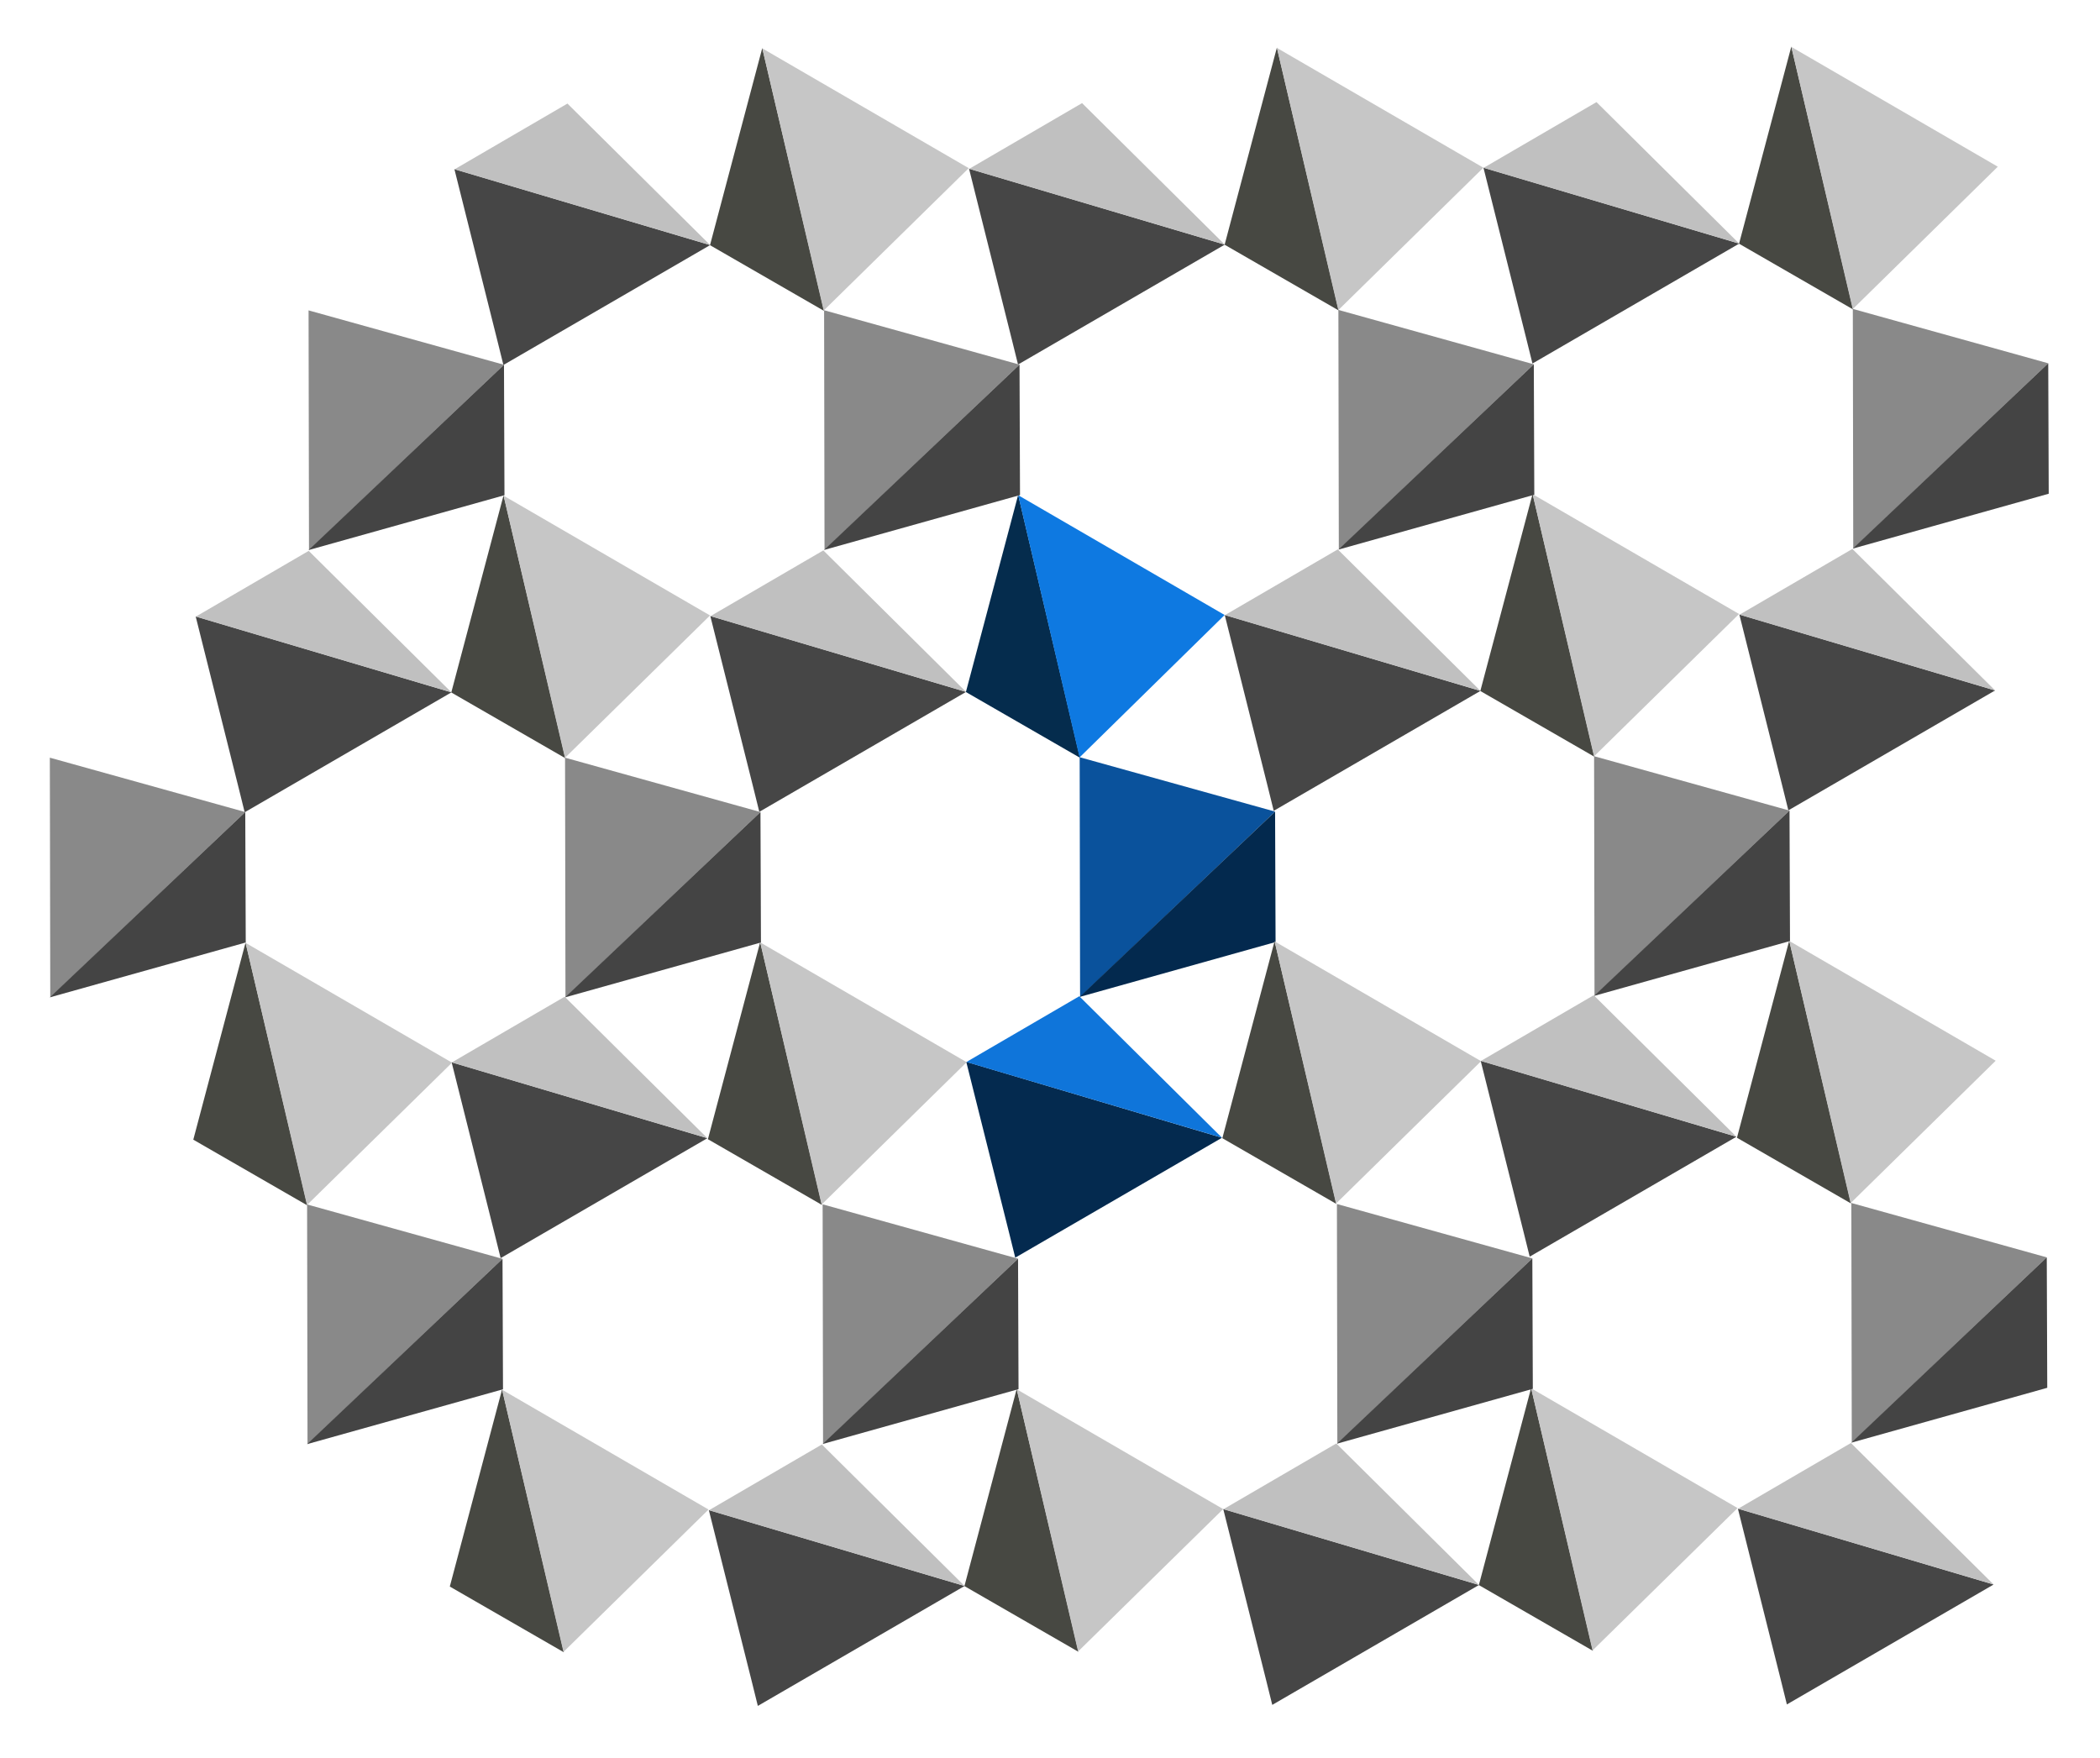
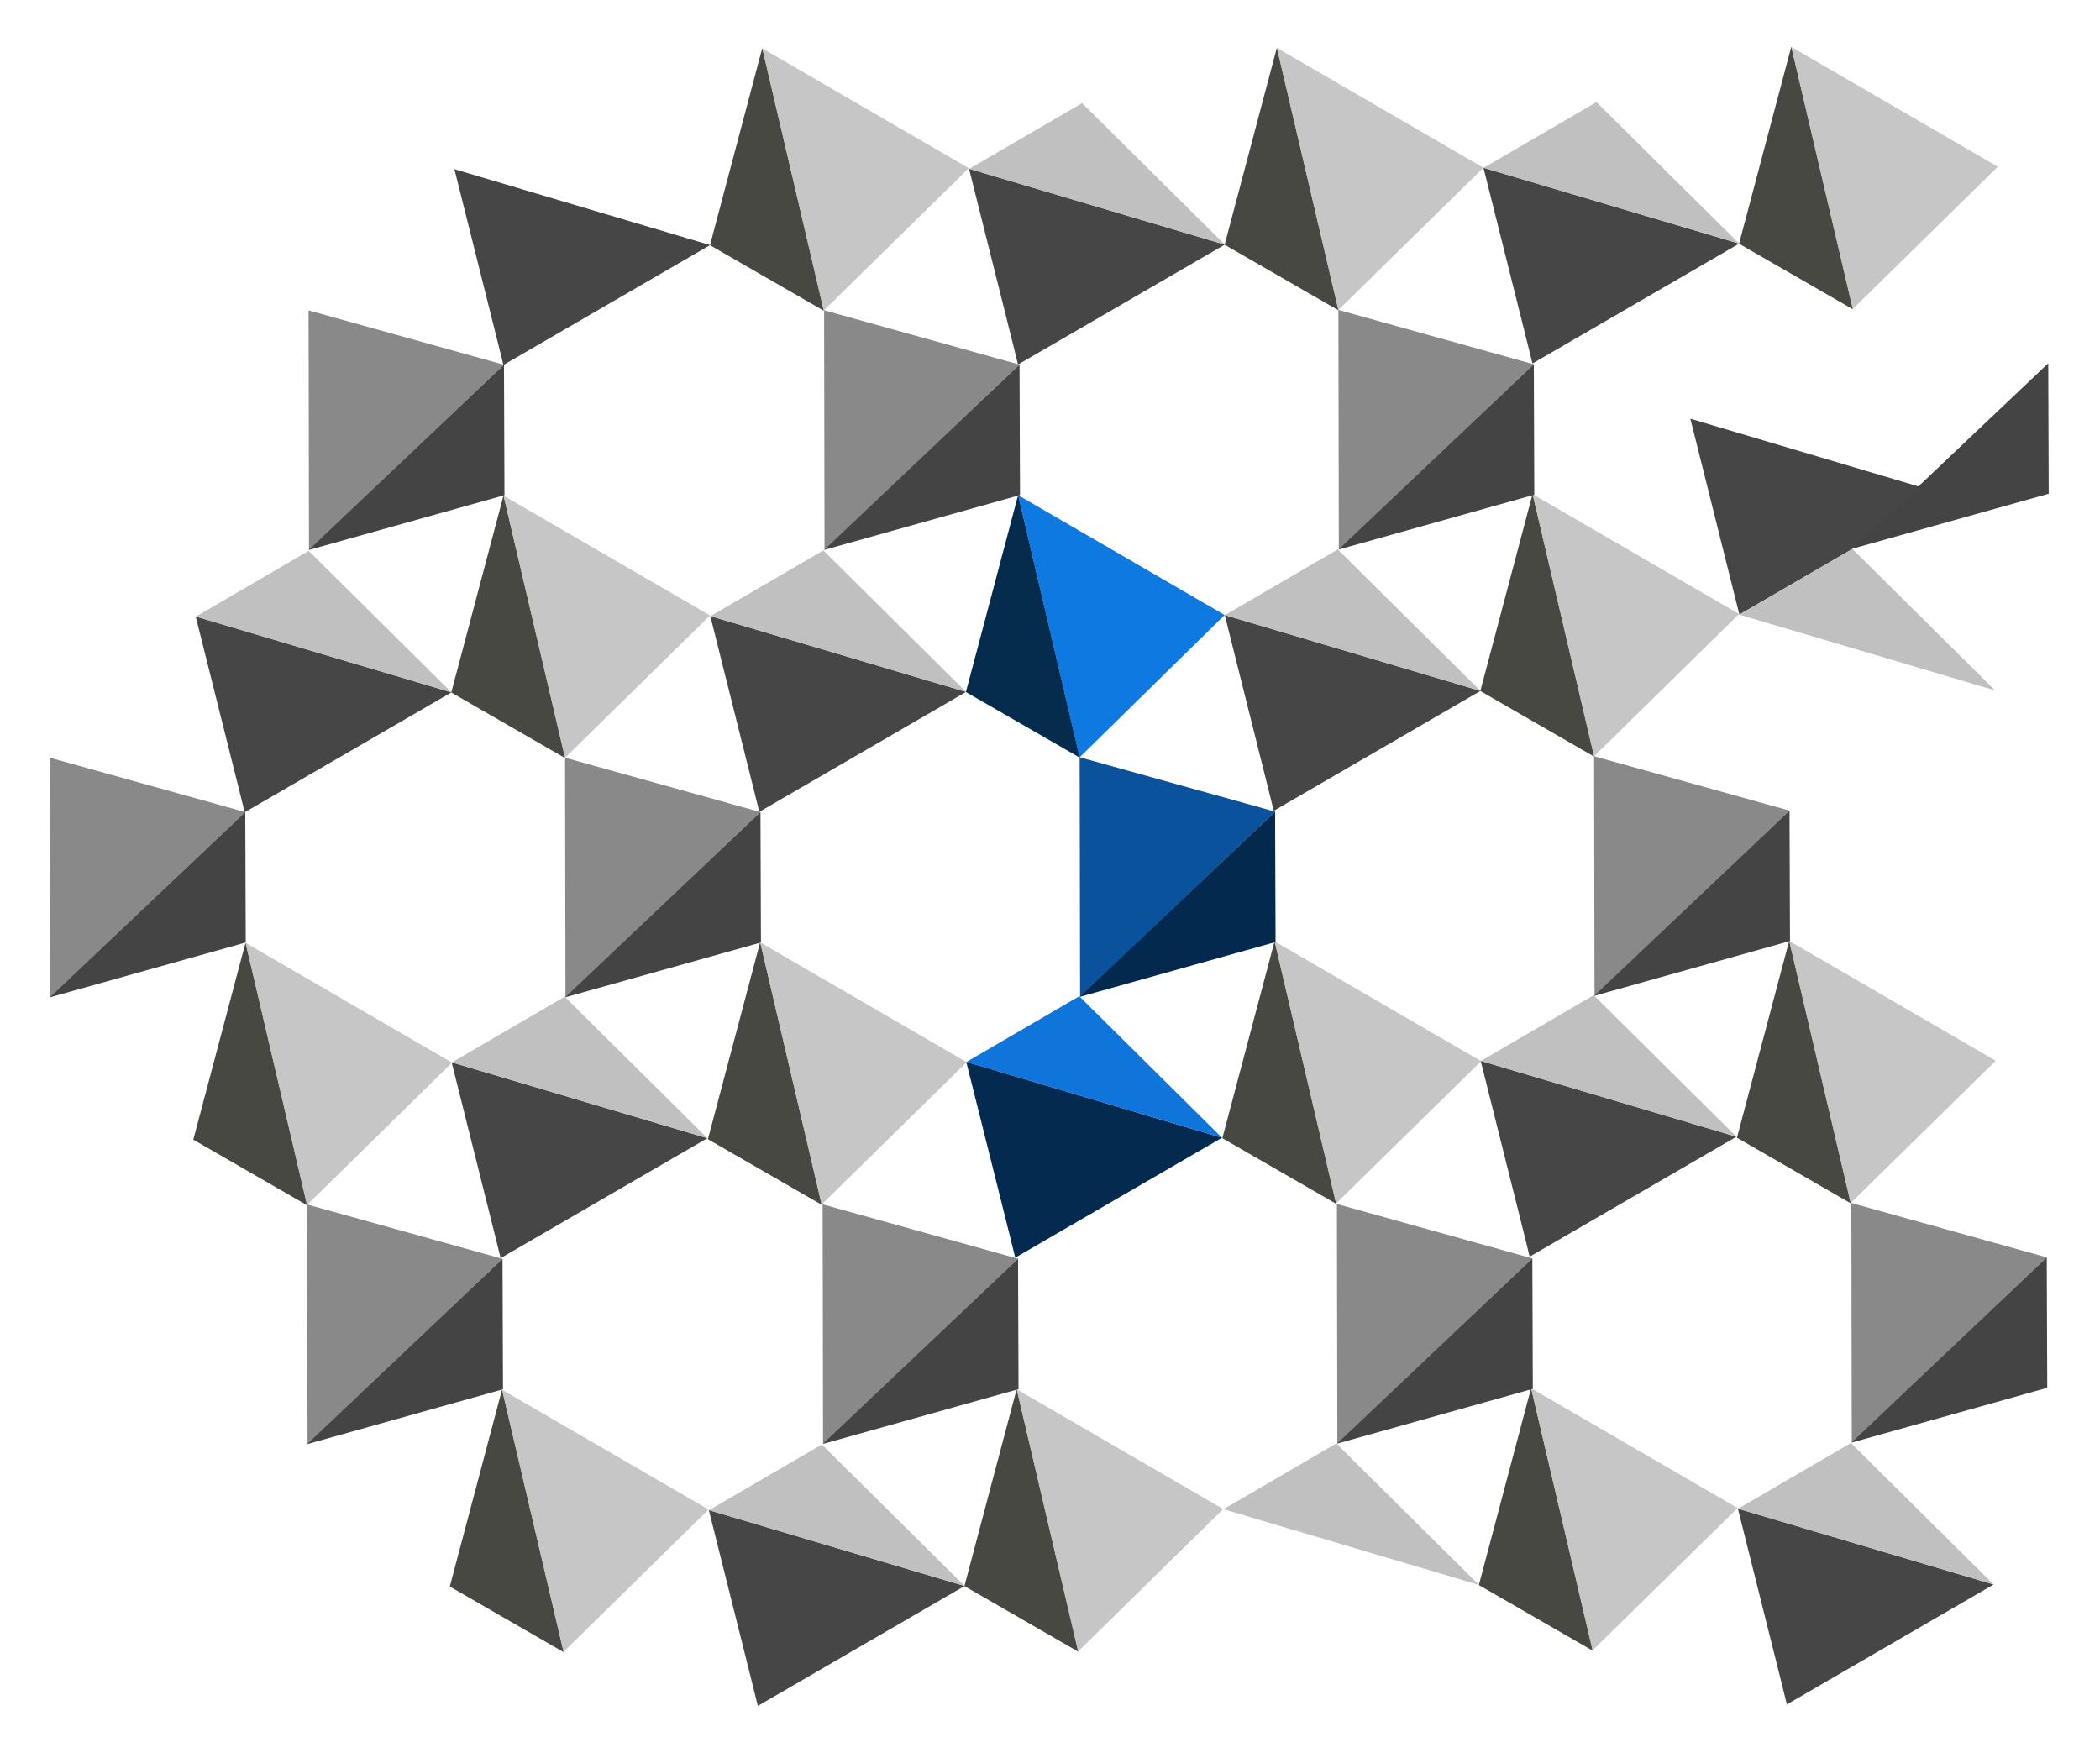
<svg xmlns="http://www.w3.org/2000/svg" version="1.1" width="1290" height="1080" id="svg2">
  <defs id="defs4" />
  <g transform="matrix(0.952,0,0,0.952,-60.794,-293.948)" id="g3180">
    <g id="g2934">
      <path d="m 522.188,706.274 c 31.72,126.371 31.618,126.37 31.618,126.37 l 133.394,-77.377 -165.012,-48.992 z" id="path2848" style="fill:#464646;fill-opacity:1;stroke:none" />
      <path d="m 522.289,706.375 72.832,-42.426 92.079,91.294 -164.911,-48.868 z" id="path2850" style="fill:#c0c0c0;fill-opacity:1;stroke:none" />
    </g>
    <g id="g2942">
      <path d="m 687.113,755.33 33.734,-127.235 39.849,169.643 -73.582,-42.408 z" id="path3650" style="fill:#052c4d;fill-opacity:1;stroke:none" />
      <path d="m 760.454,797.527 93.614,-91.898 -133.232,-77.314 39.618,169.212 z" id="path3652" style="fill:#0e79e1;fill-opacity:1;stroke:none" />
    </g>
    <g id="g2946">
      <path d="m 760.522,797.405 0.273,154.709 125.825,-119.613 -126.098,-35.096 z" id="path3654" style="fill:#0a529c;fill-opacity:1;stroke:none" />
      <path d="m 760.522,952.076 126.408,-35.407 -0.311,-84.169 -126.098,119.575 z" id="path3656" style="fill:#03294e;fill-opacity:1;stroke:none" />
    </g>
    <g id="g2950">
      <path d="m 687.34,993.972 c 31.72,126.371 31.618,126.37 31.618,126.37 l 133.394,-77.377 -165.012,-48.993 z" id="path3716" style="fill:#042a4f;fill-opacity:1;stroke:none" />
      <path d="m 687.442,994.073 72.832,-42.426 92.079,91.294 -164.911,-48.868 z" id="path3718" style="fill:#0f75da;fill-opacity:1;stroke:none" />
    </g>
    <g id="g2938">
      <path d="m 520.643,1043.907 33.734,-127.235 39.849,169.643 -73.582,-42.408 z" id="path3722" style="fill:#474842;fill-opacity:1;stroke:none" />
      <path d="M 593.984,1086.104 687.598,994.206 554.366,916.892 593.984,1086.104 z" id="path3724" style="fill:#c6c6c6;fill-opacity:1;stroke:none" />
    </g>
    <g id="g2914">
      <path d="m 190.126,706.568 c 31.72,126.371 31.618,126.37 31.618,126.37 l 133.394,-77.377 -165.012,-48.992 z" id="path2848-1" style="fill:#464646;fill-opacity:1;stroke:none" />
      <path d="m 190.227,706.669 72.832,-42.426 92.079,91.294 -164.911,-48.868 z" id="path2850-7" style="fill:#c0c0c0;fill-opacity:1;stroke:none" />
    </g>
    <g id="g2910">
      <path d="m 355.051,755.624 33.734,-127.235 39.849,169.643 -73.582,-42.408 z" id="path3650-4" style="fill:#474842;fill-opacity:1;stroke:none" />
      <path d="m 428.392,797.821 93.614,-91.898 -133.232,-77.314 39.618,169.212 z" id="path3652-0" style="fill:#c6c6c6;fill-opacity:1;stroke:none" />
    </g>
    <g id="g2930">
      <path d="m 428.46,797.699 0.273,154.709 125.825,-119.613 -126.098,-35.096 z" id="path3654-9" style="fill:#898989;fill-opacity:1;stroke:none" />
      <path d="m 428.46,952.371 126.408,-35.407 -0.311,-84.169 -126.098,119.576 z" id="path3656-48" style="fill:#444444;fill-opacity:1;stroke:none" />
    </g>
    <g id="g2918">
      <path d="M 96.019,797.699 96.292,952.408 222.117,832.795 96.019,797.699 z" id="path3654-7-8" style="fill:#898989;fill-opacity:1;stroke:none" />
      <path d="m 96.019,952.371 126.408,-35.407 -0.311,-84.169 -126.098,119.576 z" id="path3656-4-2" style="fill:#444444;fill-opacity:1;stroke:none" />
    </g>
    <g id="g2926">
      <path d="m 355.279,994.267 c 31.72,126.371 31.618,126.37 31.618,126.37 l 133.394,-77.377 -165.012,-48.993 z" id="path3716-4" style="fill:#464646;fill-opacity:1;stroke:none" />
      <path d="m 355.38,994.368 72.832,-42.426 92.079,91.295 -164.911,-48.868 z" id="path3718-5" style="fill:#c0c0c0;fill-opacity:1;stroke:none" />
    </g>
    <g id="g2922">
      <path d="m 188.581,1044.202 33.734,-127.235 39.849,169.643 -73.582,-42.408 z" id="path3722-5" style="fill:#474842;fill-opacity:1;stroke:none" />
      <path d="m 261.922,1086.399 93.614,-91.898 -133.232,-77.314 39.618,169.212 z" id="path3724-1" style="fill:#c6c6c6;fill-opacity:1;stroke:none" />
    </g>
    <g transform="translate(664,-0.95)" id="g2954">
-       <path d="m 522.188,706.274 c 31.72,126.371 31.618,126.37 31.618,126.37 l 133.394,-77.377 -165.012,-48.992 z" id="path2956" style="fill:#464646;fill-opacity:1;stroke:none" />
+       <path d="m 522.188,706.274 l 133.394,-77.377 -165.012,-48.992 z" id="path2956" style="fill:#464646;fill-opacity:1;stroke:none" />
      <path d="m 522.289,706.375 72.832,-42.426 92.079,91.294 -164.911,-48.868 z" id="path2958" style="fill:#c0c0c0;fill-opacity:1;stroke:none" />
    </g>
    <g transform="translate(664,-0.95)" id="g2960">
      <path d="m 520.643,1043.907 33.734,-127.235 39.849,169.643 -73.582,-42.408 z" id="path2962" style="fill:#474842;fill-opacity:1;stroke:none" />
      <path d="M 593.984,1086.104 687.598,994.206 554.366,916.892 593.984,1086.104 z" id="path2964" style="fill:#c6c6c6;fill-opacity:1;stroke:none" />
    </g>
    <g transform="translate(664,-0.95)" id="g2966">
      <path d="m 190.126,706.568 c 31.72,126.371 31.618,126.37 31.618,126.37 l 133.394,-77.377 -165.012,-48.992 z" id="path2968" style="fill:#464646;fill-opacity:1;stroke:none" />
      <path d="m 190.227,706.669 72.832,-42.426 92.079,91.294 -164.911,-48.868 z" id="path2970" style="fill:#c0c0c0;fill-opacity:1;stroke:none" />
    </g>
    <g transform="translate(664,-0.95)" id="g2972">
      <path d="m 355.051,755.624 33.734,-127.235 39.849,169.643 -73.582,-42.408 z" id="path2974" style="fill:#474842;fill-opacity:1;stroke:none" />
      <path d="m 428.392,797.821 93.614,-91.898 -133.232,-77.314 39.618,169.212 z" id="path2976" style="fill:#c6c6c6;fill-opacity:1;stroke:none" />
    </g>
    <g transform="translate(664,-0.95)" id="g2978">
      <path d="m 428.46,797.699 0.273,154.709 125.825,-119.613 -126.098,-35.096 z" id="path2980" style="fill:#898989;fill-opacity:1;stroke:none" />
      <path d="m 428.46,952.371 126.408,-35.407 -0.311,-84.169 -126.098,119.576 z" id="path2982" style="fill:#444444;fill-opacity:1;stroke:none" />
    </g>
    <g transform="translate(664,-0.95)" id="g2984">
      <path d="m 355.279,994.267 c 31.72,126.371 31.618,126.37 31.618,126.37 l 133.394,-77.377 -165.012,-48.993 z" id="path2986" style="fill:#464646;fill-opacity:1;stroke:none" />
      <path d="m 355.38,994.368 72.832,-42.426 92.079,91.295 -164.911,-48.868 z" id="path2988" style="fill:#c0c0c0;fill-opacity:1;stroke:none" />
    </g>
    <g transform="translate(664,-0.95)" id="g2990">
      <path d="m 188.581,1044.202 33.734,-127.235 39.849,169.643 -73.582,-42.408 z" id="path2992" style="fill:#474842;fill-opacity:1;stroke:none" />
      <path d="m 261.922,1086.399 93.614,-91.898 -133.232,-77.314 39.618,169.212 z" id="path2994" style="fill:#c6c6c6;fill-opacity:1;stroke:none" />
    </g>
    <g transform="translate(166.945,-288.641)" id="g2934-7">
      <path d="m 522.188,706.274 c 31.72,126.371 31.618,126.37 31.618,126.37 l 133.394,-77.377 -165.012,-48.992 z" id="path2848-11" style="fill:#464646;fill-opacity:1;stroke:none" />
      <path d="m 522.289,706.375 72.832,-42.426 92.079,91.294 -164.911,-48.868 z" id="path2850-5" style="fill:#c0c0c0;fill-opacity:1;stroke:none" />
    </g>
    <g id="g3104">
      <path d="m 854.058,466.689 33.734,-127.235 39.849,169.643 -73.582,-42.408 z" id="path3650-7" style="fill:#474842;fill-opacity:1;stroke:none" />
      <path d="m 927.399,508.886 93.614,-91.898 -133.232,-77.314 39.618,169.212 z" id="path3652-6" style="fill:#c6c6c6;fill-opacity:1;stroke:none" />
    </g>
    <g id="g3110">
      <path d="m 927.467,508.764 0.273,154.709 125.825,-119.613 -126.098,-35.096 z" id="path3654-4" style="fill:#898989;fill-opacity:1;stroke:none" />
      <path d="m 927.467,663.436 126.408,-35.407 -0.311,-84.169 -126.098,119.575 z" id="path3656-2" style="fill:#444444;fill-opacity:1;stroke:none" />
    </g>
    <g transform="translate(166.945,-288.641)" id="g2914-3">
      <path d="m 190.126,706.568 c 31.72,126.371 31.618,126.37 31.618,126.37 l 133.394,-77.377 -165.012,-48.992 z" id="path2848-1-2" style="fill:#464646;fill-opacity:1;stroke:none" />
-       <path d="m 190.227,706.669 72.832,-42.426 92.079,91.294 -164.911,-48.868 z" id="path2850-7-2" style="fill:#c0c0c0;fill-opacity:1;stroke:none" />
    </g>
    <g transform="translate(166.945,-288.641)" id="g2910-1">
      <path d="m 355.051,755.624 33.734,-127.235 39.849,169.643 -73.582,-42.408 z" id="path3650-4-6" style="fill:#474842;fill-opacity:1;stroke:none" />
      <path d="m 428.392,797.821 93.614,-91.898 -133.232,-77.314 39.618,169.212 z" id="path3652-0-8" style="fill:#c6c6c6;fill-opacity:1;stroke:none" />
    </g>
    <g transform="translate(166.945,-288.641)" id="g2918-5">
      <path d="M 96.019,797.699 96.292,952.408 222.117,832.795 96.019,797.699 z" id="path3654-7-8-7" style="fill:#898989;fill-opacity:1;stroke:none" />
      <path d="m 96.019,952.371 126.408,-35.407 -0.311,-84.169 -126.098,119.576 z" id="path3656-4-2-6" style="fill:#444444;fill-opacity:1;stroke:none" />
    </g>
    <g transform="translate(830.945,-289.59)" id="g2966-1">
      <path d="m 190.126,706.568 c 31.72,126.371 31.618,126.37 31.618,126.37 l 133.394,-77.377 -165.012,-48.992 z" id="path2968-8" style="fill:#464646;fill-opacity:1;stroke:none" />
      <path d="m 190.227,706.669 72.832,-42.426 92.079,91.294 -164.911,-48.868 z" id="path2970-9" style="fill:#c0c0c0;fill-opacity:1;stroke:none" />
    </g>
    <g transform="translate(830.945,-289.59)" id="g2972-2">
      <path d="m 355.051,755.624 33.734,-127.235 39.849,169.643 -73.582,-42.408 z" id="path2974-7" style="fill:#474842;fill-opacity:1;stroke:none" />
      <path d="m 428.392,797.821 93.614,-91.898 -133.232,-77.314 39.618,169.212 z" id="path2976-9" style="fill:#c6c6c6;fill-opacity:1;stroke:none" />
    </g>
    <g transform="translate(830.945,-289.59)" id="g2978-5">
-       <path d="m 428.46,797.699 0.273,154.709 125.825,-119.613 -126.098,-35.096 z" id="path2980-4" style="fill:#898989;fill-opacity:1;stroke:none" />
      <path d="m 428.46,952.371 126.408,-35.407 -0.311,-84.169 -126.098,119.576 z" id="path2982-3" style="fill:#444444;fill-opacity:1;stroke:none" />
    </g>
    <g transform="translate(167.157,-288.726)" id="g3096">
      <path d="m 428.46,797.699 0.273,154.709 125.825,-119.613 -126.098,-35.096 z" id="path3098" style="fill:#898989;fill-opacity:1;stroke:none" />
      <path d="m 428.46,952.371 126.408,-35.407 -0.311,-84.169 -126.098,119.576 z" id="path3100" style="fill:#444444;fill-opacity:1;stroke:none" />
    </g>
    <g transform="translate(-0.95,576.95)" id="g3114">
      <path d="m 522.188,706.274 c 31.72,126.371 31.618,126.37 31.618,126.37 l 133.394,-77.377 -165.012,-48.992 z" id="path3116" style="fill:#464646;fill-opacity:1;stroke:none" />
      <path d="m 522.289,706.375 72.832,-42.426 92.079,91.294 -164.911,-48.868 z" id="path3118" style="fill:#c0c0c0;fill-opacity:1;stroke:none" />
    </g>
    <g id="g3176">
      <path d="m 686.163,1332.28 33.734,-127.235 39.849,169.643 -73.582,-42.408 z" id="path3122" style="fill:#474842;fill-opacity:1;stroke:none" />
      <path d="m 759.504,1374.477 93.614,-91.898 -133.232,-77.314 39.618,169.212 z" id="path3124" style="fill:#c6c6c6;fill-opacity:1;stroke:none" />
    </g>
    <g transform="translate(-0.95,576.95)" id="g3126">
      <path d="m 355.051,755.624 33.734,-127.235 39.849,169.643 -73.582,-42.408 z" id="path3128" style="fill:#474842;fill-opacity:1;stroke:none" />
      <path d="m 428.392,797.821 93.614,-91.898 -133.232,-77.314 39.618,169.212 z" id="path3130" style="fill:#c6c6c6;fill-opacity:1;stroke:none" />
    </g>
    <g transform="translate(663.05,576)" id="g3132">
      <path d="m 522.188,706.274 c 31.72,126.371 31.618,126.37 31.618,126.37 l 133.394,-77.377 -165.012,-48.992 z" id="path3134" style="fill:#464646;fill-opacity:1;stroke:none" />
      <path d="m 522.289,706.375 72.832,-42.426 92.079,91.294 -164.911,-48.868 z" id="path3136" style="fill:#c0c0c0;fill-opacity:1;stroke:none" />
    </g>
    <g transform="translate(663.05,576)" id="g3138">
-       <path d="m 190.126,706.568 c 31.72,126.371 31.618,126.37 31.618,126.37 l 133.394,-77.377 -165.012,-48.992 z" id="path3140" style="fill:#464646;fill-opacity:1;stroke:none" />
      <path d="m 190.227,706.669 72.832,-42.426 92.079,91.294 -164.911,-48.868 z" id="path3142" style="fill:#c0c0c0;fill-opacity:1;stroke:none" />
    </g>
    <g transform="translate(663.05,576)" id="g3144">
      <path d="m 355.051,755.624 33.734,-127.235 39.849,169.643 -73.582,-42.408 z" id="path3146" style="fill:#474842;fill-opacity:1;stroke:none" />
      <path d="m 428.392,797.821 93.614,-91.898 -133.232,-77.314 39.618,169.212 z" id="path3148" style="fill:#c6c6c6;fill-opacity:1;stroke:none" />
    </g>
    <g transform="translate(-0.95,576.95)" id="g3150">
      <path d="m 927.467,508.764 0.273,154.709 125.825,-119.613 -126.098,-35.096 z" id="path3152" style="fill:#898989;fill-opacity:1;stroke:none" />
      <path d="m 927.467,663.436 126.408,-35.407 -0.311,-84.169 -126.098,119.575 z" id="path3154" style="fill:#444444;fill-opacity:1;stroke:none" />
    </g>
    <g transform="translate(165.996,288.309)" id="g3156">
      <path d="M 96.019,797.699 96.292,952.408 222.117,832.795 96.019,797.699 z" id="path3158" style="fill:#898989;fill-opacity:1;stroke:none" />
      <path d="m 96.019,952.371 126.408,-35.407 -0.311,-84.169 -126.098,119.576 z" id="path3160" style="fill:#444444;fill-opacity:1;stroke:none" />
    </g>
    <g transform="translate(829.996,287.359)" id="g3162">
      <path d="m 428.46,797.699 0.273,154.709 125.825,-119.613 -126.098,-35.096 z" id="path3164" style="fill:#898989;fill-opacity:1;stroke:none" />
      <path d="m 428.46,952.371 126.408,-35.407 -0.311,-84.169 -126.098,119.576 z" id="path3166" style="fill:#444444;fill-opacity:1;stroke:none" />
    </g>
    <g transform="translate(166.207,288.224)" id="g3168">
      <path d="m 428.46,797.699 0.273,154.709 125.825,-119.613 -126.098,-35.096 z" id="path3170" style="fill:#898989;fill-opacity:1;stroke:none" />
      <path d="m 428.46,952.371 126.408,-35.407 -0.311,-84.169 -126.098,119.576 z" id="path3172" style="fill:#444444;fill-opacity:1;stroke:none" />
    </g>
  </g>
</svg>